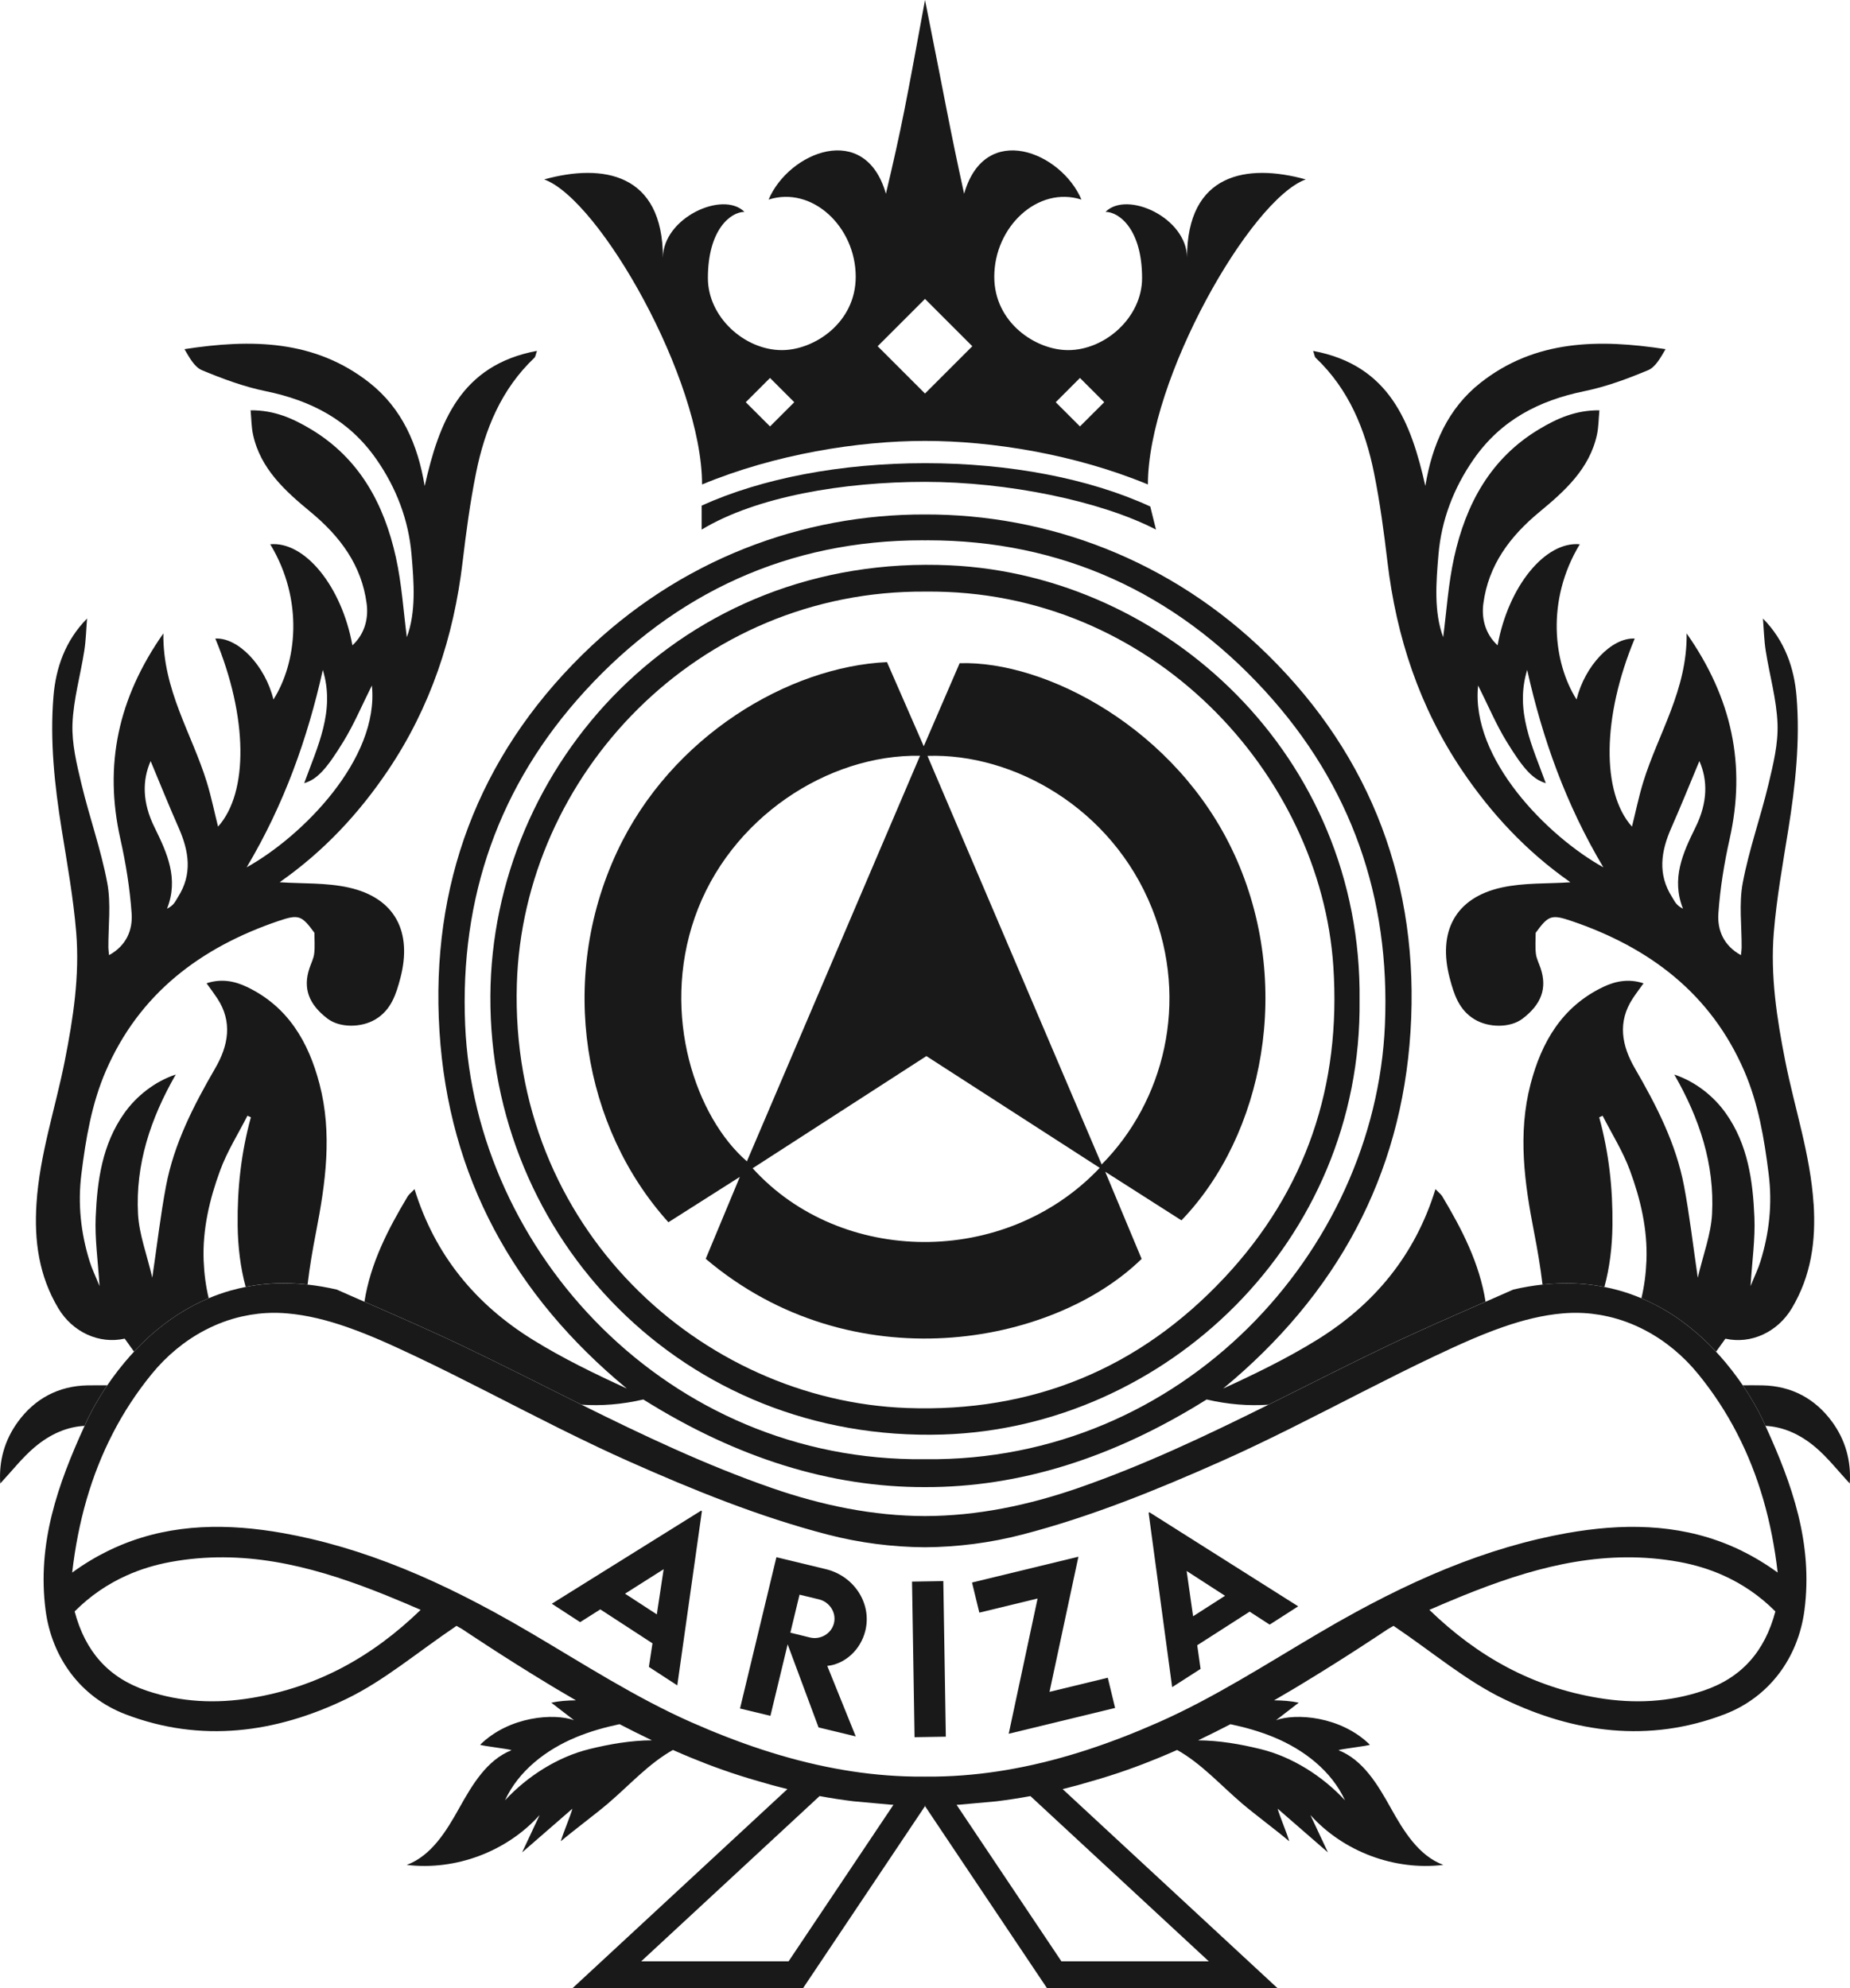
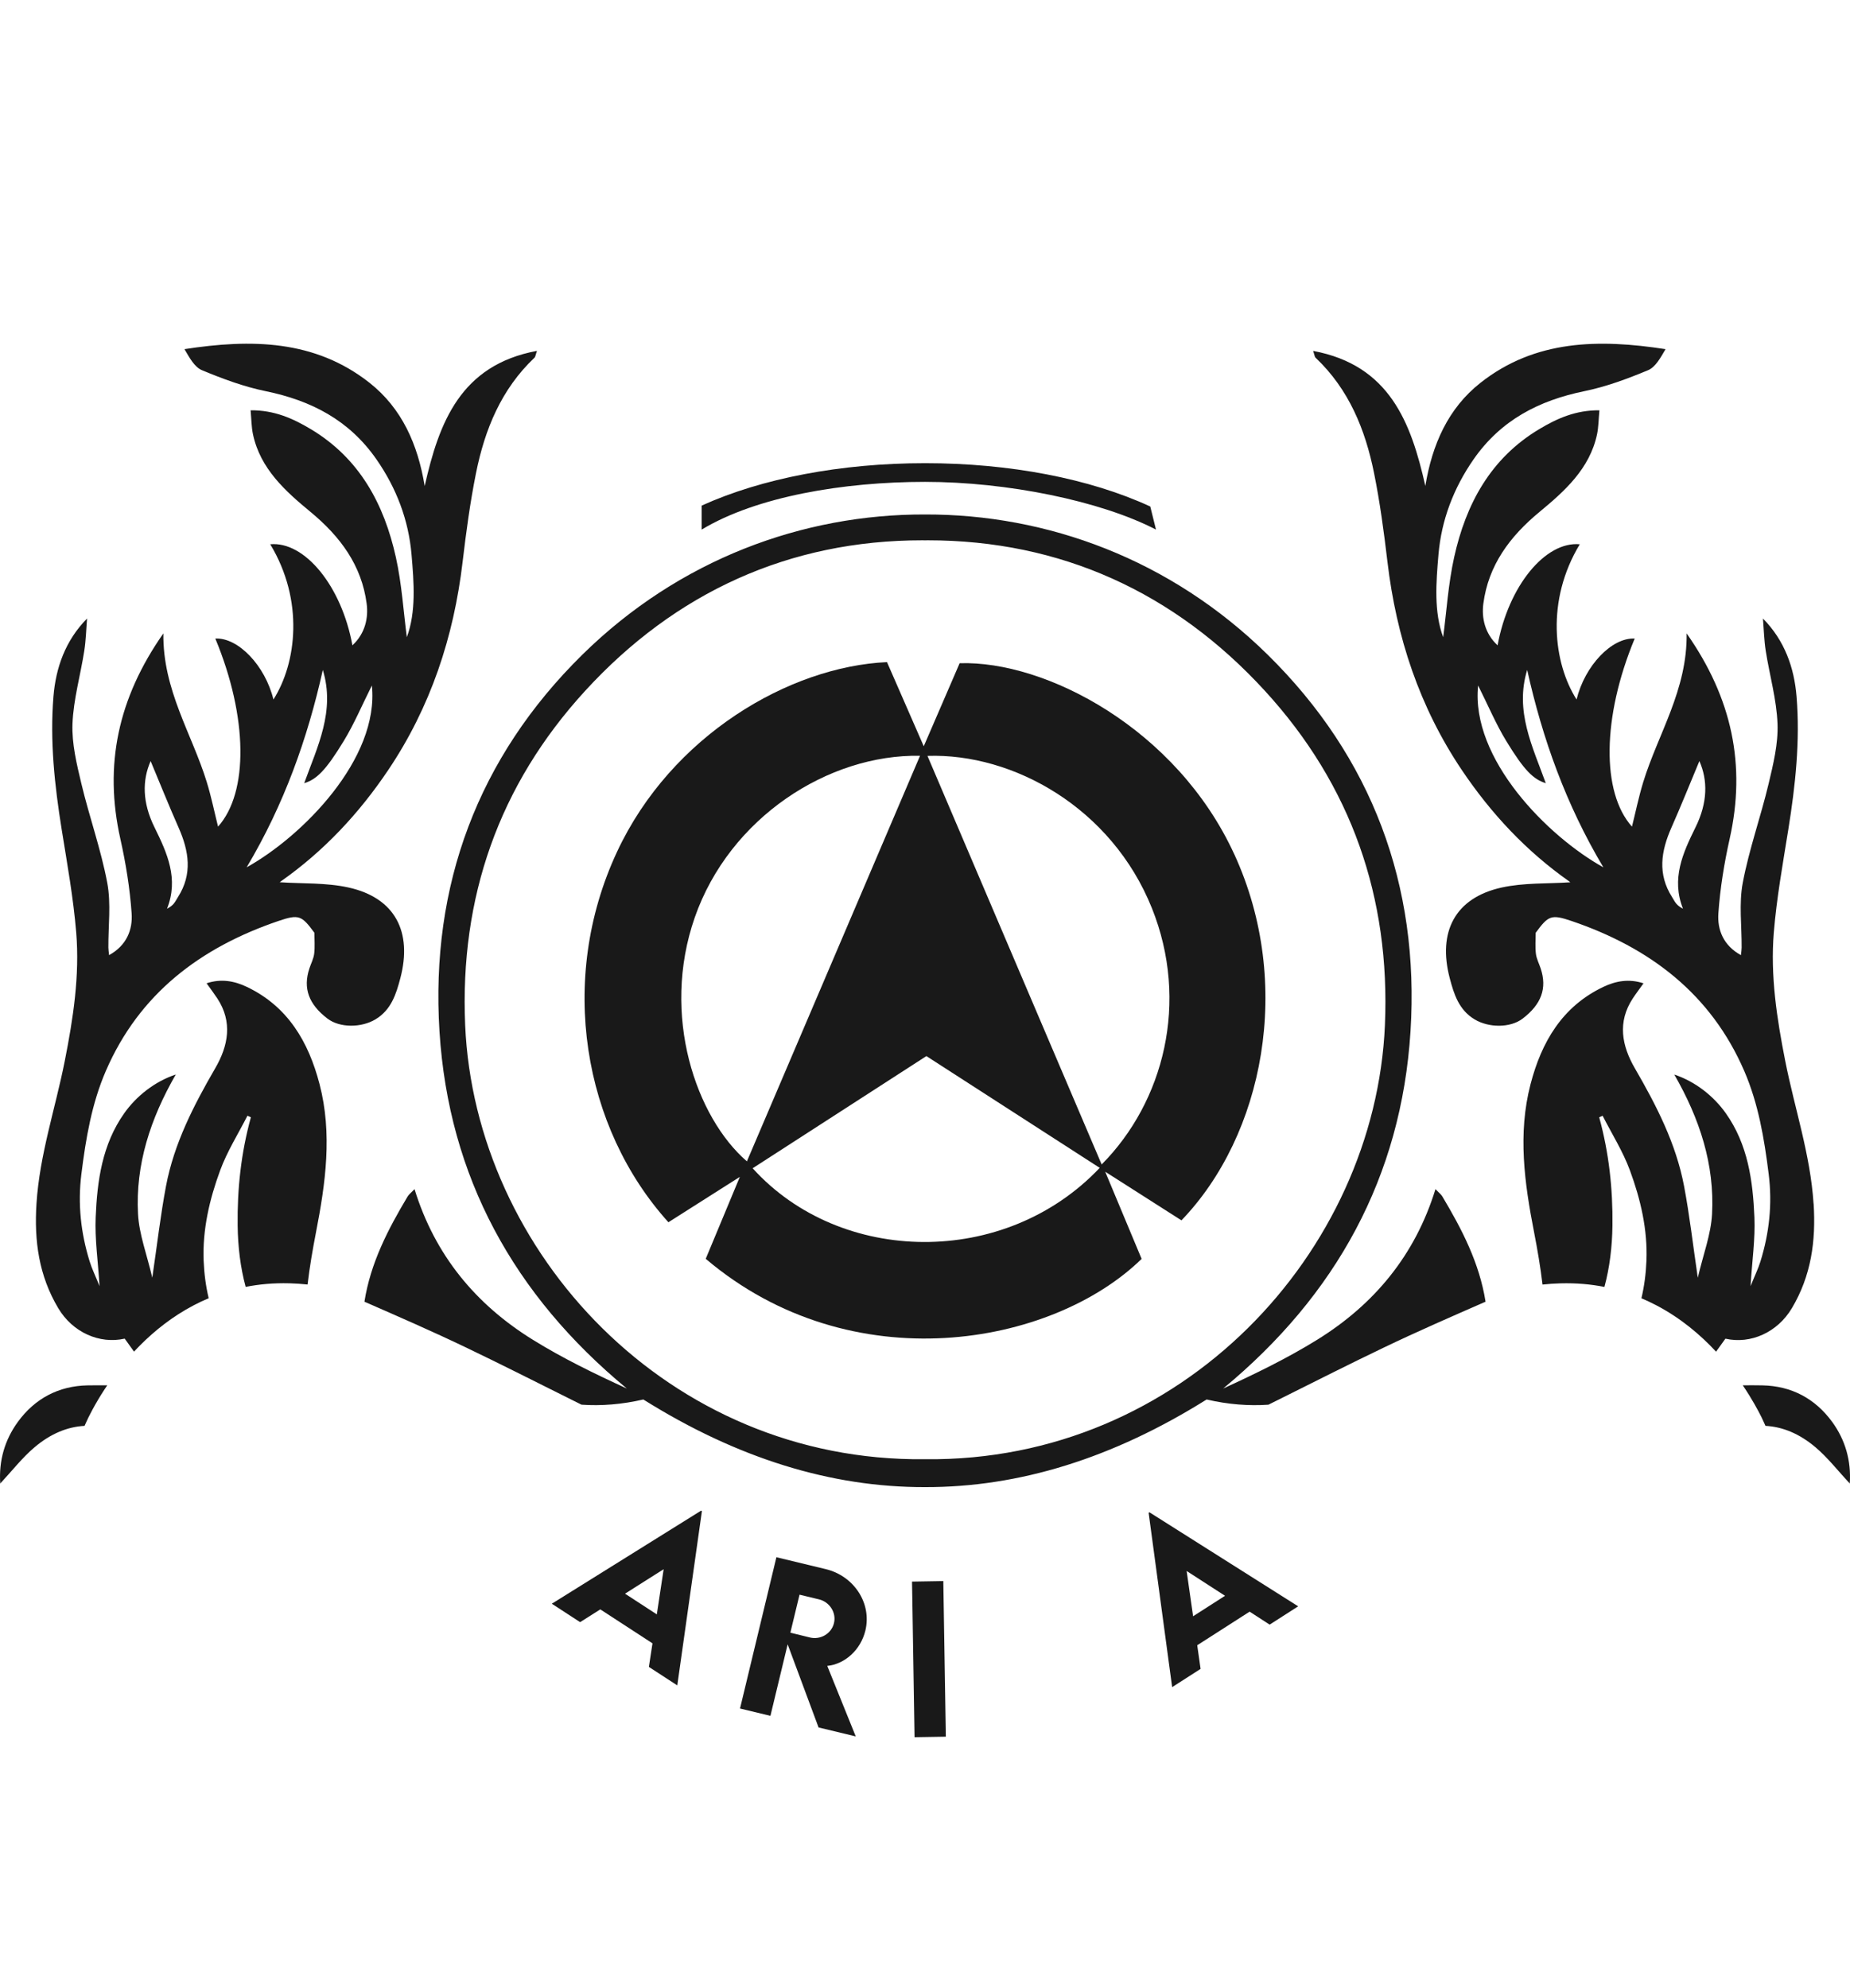
<svg xmlns="http://www.w3.org/2000/svg" viewBox="0 0 1080 1160.98">
  <defs>
    <style>.d{fill:#191919;}</style>
  </defs>
  <g id="a" />
  <g id="b">
    <g id="c">
      <g>
-         <path class="d" d="M554.85,330.11c-157.33-7.44-267.85,116.89-268.58,251.43-.76,141.03,112.63,260.77,264.08,256.07,129.91-4.03,244.89-112.45,243.35-253.59,1.62-142.75-113.18-247.96-238.86-253.91Zm160.11,415.73c-49.99,53.49-112.3,78.96-185.46,76.29-120.12-4.36-231.96-105.32-227.78-247.41,3.6-122.02,105.38-230.35,238.76-229.29,132.17-1.32,230.47,106.66,237.9,218.83,4.61,69.55-15.78,130.61-63.41,181.58Z" />
        <path class="d" d="M720.55,498.79c-33.68-73.33-110.15-113.17-160.33-111.54-6.76,15.65-13.56,31.4-20.95,48.49-7.54-17.28-14.56-33.34-21.46-49.13-56.92,2.58-125.95,42.86-157.62,110.81-34.86,74.78-19.72,161.18,30.02,216.25,13.16-8.36,26.41-16.79,41.7-26.5-7.41,17.79-13.75,33.04-19.92,47.85,85.1,72.21,202.25,51.04,254.47,.04-6.73-16.09-13.55-32.46-21.26-50.9,16.09,10.27,30.4,19.4,44.51,28.4,47.8-49.65,65.68-137.95,30.85-213.77Zm-314.97,36.94c20.34-58.36,78.09-95.43,131.52-94.43-33.94,79.55-67.51,158.19-101.07,236.81-29.61-25.57-50.37-85.18-30.45-142.38Zm33.81,146.41c34.17-22.06,67.66-43.69,101.42-65.49,34.13,22.01,67.62,43.6,101.19,65.26-55.34,58.48-151.41,56.88-202.61,.24Zm203.74-2.22c-33.88-79.48-67.59-158.54-101.69-238.56,50.12-1.66,107.55,30.37,131.02,88.91,21.93,54.7,7.04,113-29.33,149.66Z" />
        <path class="d" d="M1058.72,702.76c-1.85-28.59-11.03-55.49-16.52-83.22-4.91-24.85-8.75-49.81-6.68-75.05,1.65-20.15,5.27-40.14,8.47-60.14,4.14-25.78,6.95-51.74,4.8-77.75-1.36-16.62-6.86-32.52-19.6-45.44,.51,6.3,.65,12.65,1.62,18.88,2.24,14.24,6.35,28.36,6.88,42.63,.44,11.59-2.48,23.52-5.21,34.99-4.62,19.38-11.41,38.3-15.09,57.82-2.3,12.21-.55,25.19-.65,37.83,0,1.2-.21,2.39-.41,4.4-10.23-5.62-13.84-14.79-13.17-24.41,1.02-14.57,3.38-29.19,6.58-43.47,9.65-43.06,1.43-82.15-25.11-119.99,.45,33.06-16.71,58.66-25.36,86.9-2.64,8.65-4.46,17.54-6.55,25.93-17.89-19.94-17.44-64,1.59-109.81-13.38-.69-29.1,15.79-33.94,35.58-13.5-21.3-18-57.74,1.88-90.64-20.09-1.85-41.64,24.33-47.98,59.02-7.53-6.97-9.38-16.15-8.32-24.32,2.93-22.39,15.38-39.21,32.84-53.63,14.57-12.05,29.23-25.12,33.52-45.19,.92-4.35,.91-8.91,1.4-14.1-13.81-.14-24.72,4.75-35.19,11.03-28.41,17.03-42.75,43.74-49.62,74.8-3.47,15.71-4.46,31.95-6.4,46.65-5.47-14.74-4.15-31.83-2.74-48.32,1.72-19.97,8.75-38.64,20.5-55.55,15.93-22.89,38.08-34.33,64.71-39.79,12.7-2.6,25.11-7.22,37.11-12.22,4.44-1.85,7.34-7.39,10.24-12.3-38.84-6-76.11-5.56-108.08,19.67-18.9,14.93-28.17,36.01-32.15,60.21-8.34-37-20.87-70.56-65.51-78.86,.8,2.27,.86,3.43,1.48,4.02,19.39,18.38,28.97,41.88,34.09,67.32,3.45,17.1,5.77,34.46,7.82,51.8,5.19,43.92,18.7,84.83,43.46,121.65,17.04,25.34,37.63,47.38,62.72,65.01,.55,.39,.77,1.23,.34,.49-12.97,.88-26.85,.17-39.93,3.06-27.27,6.05-37.31,26.02-30.22,52.94,2.44,9.26,5.3,18.48,14.47,24.01,8.26,4.99,20.86,5.08,28.06-.41,11-8.39,14.37-17.72,10.57-29.25-.95-2.9-2.46-5.72-2.81-8.68-.49-4.05-.13-8.19-.13-12.18,7.41-10.09,9.02-10.96,21.05-6.87,45.42,15.47,81.18,42.37,100.71,87.53,8.27,19.14,11.69,39.52,14.27,60.21,2.2,17.57,.34,34.34-4.8,50.98-1.31,4.26-3.31,8.31-5.79,14.45,.92-14.88,2.79-27.6,2.26-40.21-.91-21.33-3.77-42.43-16.66-60.68-7.08-10.02-17.77-18.55-30.11-22.65,14.83,25.78,23.59,52.57,22.03,81.48-.64,11.9-5.15,23.59-8.32,37.13-2.86-19.47-4.81-36.57-8-53.43-4.7-24.91-16.15-47.12-28.76-68.89-7.58-13.07-10.28-26.96-1.15-40.8,1.78-2.71,3.76-5.3,6.23-8.76-8.51-2.81-16.21-1.37-23.5,2.1-24.03,11.47-36.05,32.19-42.45,56.77-7.55,28.99-3.54,57.74,2.08,86.58,1.96,10.06,3.7,20.23,4.9,30.44,3.52-.38,6.95-.61,10.29-.7,.15,0,.27-.01,.41-.01,9.04-.24,17.52,.52,25.44,2.09,3.08-11.37,4.53-23.37,4.69-35.82,.26-21.5-2.05-42.5-7.73-63.22,.67-.3,1.33-.6,2-.9,5.39,10.59,11.84,20.79,15.92,31.86,6.23,16.9,10.39,34.58,9.65,52.8-.3,7.54-1.25,14.87-2.93,21.9,2.94,1.24,5.78,2.58,8.53,4.02,.12,.06,.22,.12,.34,.18,14.04,7.38,25.55,17.11,34.71,26.99,1.79-2.5,3.61-5.04,5.45-7.59,14.8,3.33,30.4-3.69,38.79-17.78,11.27-18.93,14.11-39.21,12.71-61.09Zm-195.82-302.5c5.89,11.75,10.4,22.51,16.39,32.35,10.61,17.43,15.95,22.47,23.11,24.69-7.71-21.37-18.21-42.15-10.86-66.12,8.95,40.14,22.59,78.49,44.47,115.25-32.38-17.96-77.56-63.31-73.11-106.16Zm126.91,82.81c-7.45,15.08-14.23,30.06-7.31,47.53-1.77-.95-3-1.87-3.96-3.01-.95-1.14-1.62-2.53-2.42-3.8-8.57-13.4-6.44-26.82-.41-40.46,5.78-13.07,11.09-26.35,16.36-38.95,4.96,11.23,4.88,24.23-2.26,38.69Zm79.79,347.19c-9.92-13.64-23.81-21.04-40.76-21.35-3.82-.07-7.65-.07-11.44-.03,5.24,7.73,8.86,14.45,10.99,18.74,.44,.94,.88,1.9,1.31,2.83,.02,.03,.03,.06,.04,.09,.3,.67,.62,1.34,.91,2.01,10.1,.55,19.88,4.62,29.2,12.5,7.18,6.08,13.04,13.69,20.02,21.15,.87-13.29-2.6-25.4-10.27-35.95Zm-227.58-131.66c-.77-1.27-2.06-2.21-4.02-4.27-11.9,38.63-35.78,67.34-69.09,87.97-17.44,10.8-35.98,19.81-54.85,28.46,65.88-54.48,104.01-123.54,109.37-208.55,5.38-85.28-22.55-160.09-83.44-219.98-56.67-55.74-128.81-82.02-199.99-81.83-71.18-.19-143.32,26.09-199.99,81.83-60.89,59.89-88.83,134.7-83.45,219.98,5.36,85.01,43.5,154.07,109.37,208.55-18.88-8.65-37.42-17.66-54.84-28.46-33.32-20.63-57.2-49.34-69.09-87.97-1.96,2.06-3.26,3-4.02,4.27-11.49,19.24-21.66,38.82-25.23,61.46,19.52,8.54,39.64,17.3,59.44,26.8,19.79,9.49,39.38,19.4,59.02,29.2,.03,.02,.06,.04,.09,.05,2.73,1.36,5.47,2.72,8.19,4.08h.01c11.49,.78,23.47-.12,36.06-3.04,54.81,34.34,109.59,51.31,164.43,51.17,54.83,.14,109.61-16.83,164.42-51.17,12.59,2.93,24.56,3.82,36.06,3.05,2.74-1.36,5.48-2.73,8.22-4.09,.03-.01,.06-.03,.09-.05,19.64-9.8,39.23-19.72,59.02-29.2,19.8-9.5,39.92-18.26,59.44-26.8-3.59-22.64-13.76-42.23-25.23-61.46Zm-301.8,153.43c-.07,0-.15-.01-.21,0-.07-.01-.14,0-.21,0-149.78,1.64-262.53-121.03-268.25-253.46-3.22-74.48,19.65-140.13,70-195.13,52.7-57.58,119.27-88,197.01-87.96,.49,0,.97,.03,1.46,.03s.97-.03,1.45-.03c77.74-.04,144.31,30.38,197.01,87.96,50.35,55,73.22,120.65,70.01,195.13-5.72,132.43-118.47,255.09-268.25,253.46ZM247.91,283.75c-3.98-24.2-13.24-45.27-32.15-60.21-31.97-25.23-69.23-25.67-108.07-19.67,2.89,4.91,5.79,10.45,10.24,12.3,12,5,24.42,9.62,37.11,12.22,26.63,5.46,48.77,16.89,64.7,39.79,11.76,16.9,18.79,35.58,20.5,55.55,1.42,16.48,2.73,33.58-2.74,48.32-1.93-14.7-2.92-30.94-6.39-46.65-6.88-31.06-21.21-57.77-49.63-74.8-10.46-6.27-21.37-11.16-35.18-11.03,.48,5.19,.46,9.75,1.4,14.1,4.29,20.07,18.94,33.15,33.52,45.19,17.45,14.42,29.91,31.24,32.83,53.63,1.07,8.17-.79,17.35-8.32,24.32-6.34-34.69-27.88-60.87-47.97-59.02,19.87,32.9,15.38,69.34,1.87,90.64-4.85-19.79-20.57-36.27-33.93-35.58,19.03,45.81,19.47,89.88,1.59,109.81-2.1-8.38-3.9-17.28-6.56-25.93-8.65-28.24-25.8-53.84-25.36-86.9-26.52,37.85-34.76,76.93-25.11,119.99,3.2,14.28,5.56,28.9,6.58,43.47,.67,9.61-2.93,18.78-13.17,24.41-.19-2-.4-3.2-.41-4.4-.09-12.63,1.65-25.61-.65-37.83-3.67-19.53-10.46-38.44-15.09-57.82-2.74-11.47-5.64-23.4-5.21-34.99,.55-14.27,4.66-28.39,6.88-42.63,.98-6.22,1.11-12.58,1.63-18.88-12.74,12.93-18.24,28.82-19.61,45.44-2.14,26.01,.65,51.97,4.8,77.75,3.21,20,6.82,40,8.48,60.14,2.07,25.24-1.77,50.21-6.69,75.05-5.49,27.72-14.67,54.62-16.5,83.22-1.42,21.88,1.43,42.16,12.7,61.09,8.39,14.09,23.99,21.11,38.8,17.78,1.83,2.55,3.65,5.09,5.44,7.59,.58-.62,1.15-1.24,1.75-1.85,.59-.62,1.2-1.24,1.8-1.85,8.53-8.57,18.88-16.84,31.16-23.29,.12-.06,.22-.12,.34-.18,2.75-1.44,5.59-2.78,8.53-4.02h.01c-1.69-7.04-2.64-14.36-2.95-21.9-.72-18.21,3.43-35.89,9.66-52.8,4.07-11.07,10.52-21.27,15.91-31.86,.67,.3,1.34,.6,2.01,.9-5.7,20.71-8,41.72-7.73,63.22,.16,12.45,1.61,24.44,4.68,35.82h.01c7.92-1.56,16.4-2.33,25.44-2.09,.14,0,.26,.01,.41,.01,3.35,.09,6.78,.33,10.29,.7,1.19-10.21,2.95-20.38,4.9-30.44,5.61-28.84,9.63-57.59,2.08-86.58-6.4-24.58-18.44-45.31-42.45-56.77-7.29-3.47-14.99-4.91-23.5-2.1,2.47,3.46,4.44,6.05,6.22,8.76,9.14,13.85,6.43,27.73-1.14,40.8-12.61,21.77-24.06,43.98-28.77,68.89-3.18,16.86-5.13,33.95-8,53.43-3.16-13.55-7.68-25.23-8.32-37.13-1.55-28.92,7.22-55.7,22.03-81.48-12.34,4.1-23.03,12.63-30.11,22.65-12.88,18.25-15.75,39.35-16.65,60.68-.54,12.61,1.33,25.33,2.26,40.21-2.49-6.14-4.48-10.19-5.79-14.45-5.14-16.64-7-33.41-4.81-50.98,2.58-20.68,6-41.07,14.28-60.21,19.53-45.16,55.28-72.06,100.71-87.53,12.01-4.09,13.64-3.22,21.04,6.87,0,3.99,.37,8.13-.12,12.18-.36,2.96-1.87,5.78-2.82,8.68-3.8,11.53-.42,20.86,10.57,29.25,7.2,5.49,19.8,5.4,28.07,.41,9.17-5.53,12.02-14.74,14.47-24.01,7.09-26.92-2.95-46.89-30.22-52.94-13.08-2.9-26.97-2.18-39.93-3.06-.44,.73-.22-.11,.33-.49,25.1-17.63,45.69-39.67,62.72-65.01,24.76-36.82,38.28-77.73,43.46-121.65,2.05-17.34,4.38-34.7,7.82-51.8,5.12-25.44,14.7-48.94,34.1-67.32,.62-.59,.67-1.75,1.48-4.02-44.65,8.3-57.18,41.86-65.53,78.86Zm-144.02,240.05c-.81,1.27-1.47,2.65-2.42,3.8-.95,1.14-2.19,2.06-3.97,3.01,6.93-17.47,.14-32.45-7.3-47.53-7.15-14.46-7.22-27.46-2.26-38.69,5.27,12.6,10.58,25.87,16.36,38.95,6.03,13.64,8.16,27.06-.41,40.46Zm40.1-17.37c21.87-36.76,35.51-75.1,44.47-115.25,7.34,23.98-3.15,44.75-10.87,66.12,7.18-2.21,12.51-7.26,23.11-24.69,6-9.84,10.51-20.6,16.39-32.35,4.45,42.85-40.73,88.2-73.1,106.16ZM51.16,808.91c-16.95,.31-30.84,7.71-40.75,21.35-7.67,10.55-11.15,22.65-10.27,35.95,6.97-7.46,12.84-15.08,20.02-21.15,9.32-7.89,19.1-11.96,29.2-12.51,.29-.67,.61-1.33,.91-2,.01-.03,.02-.06,.04-.09,.43-.93,.87-1.89,1.31-2.83,1.33-2.69,3.25-6.32,5.77-10.56,.5-.84,1.03-1.7,1.58-2.59,.01-.01,.01-.02,.01-.02,.55-.88,1.12-1.78,1.73-2.72,.61-.93,1.24-1.89,1.89-2.85,0,0,0-.01,.01-.01-3.8-.03-7.63-.03-11.46,.04Z" />
        <g>
          <path class="d" d="M380.91,959.54l-30.46-19.83-11.78,7.46-16.53-10.76,87.15-54.35,.47,.31-14.37,101.72-16.58-10.79,2.1-13.76Zm2.53-16.91l3.99-26.38-22.55,14.3,18.56,12.08Z" />
          <path class="d" d="M477.86,1008.64l-18.04-48.52-10.06,41.75-17.75-4.28,21.24-88.33,28.82,6.95c16.49,3.98,26.96,19.95,23.13,35.84-2.73,11.34-11.97,19.61-22.26,20.66l16.63,41.17-21.7-5.23Zm-16.46-55.33l11.38,2.8c6.01,1.51,12.56-2.07,14.08-8.37,1.52-6.3-2.74-12.43-8.71-13.87l-11.4-2.75-5.35,22.19Z" />
          <path class="d" d="M532.43,923.49l18.26-.3,1.47,90.85-18.26,.3-1.47-90.85Z" />
-           <path class="d" d="M605.73,933.36l-34.01,8.25-4.27-17.58,62.11-15.07-16.87,78.91,34.01-8.25,4.28,17.64-62.11,15.07,16.86-78.96Z" />
          <path class="d" d="M729.52,941.03l-30.6,19.62,1.96,13.81-16.6,10.65-13.73-101.79,.47-.3,86.83,54.91-16.65,10.68-11.68-7.57Zm-14.37-9.26l-22.41-14.48,3.77,26.44,18.64-11.95Z" />
        </g>
-         <path class="d" d="M1030.65,832.56c-.29-.67-.61-1.34-.91-2.01-.01-.03-.02-.06-.04-.09-.43-.93-.87-1.89-1.31-2.83-2.13-4.29-5.75-11.01-10.99-18.74-.85-1.27-1.75-2.56-2.7-3.87,0,0,0-.01-.01-.01-2.28-3.17-4.81-6.45-7.61-9.79-.07-.08-.14-.17-.23-.25-1.61-1.91-3.28-3.83-5.08-5.74-9.16-9.87-20.67-19.61-34.71-26.99-.12-.06-.22-.12-.34-.18-2.75-1.44-5.59-2.78-8.53-4.02-4.1-1.73-8.38-3.25-12.87-4.52-.14-.03-.25-.07-.38-.09-2.72-.77-5.5-1.43-8.35-1.99-7.92-1.56-16.4-2.33-25.44-2.09-.14,0-.26,.01-.41,.01-3.35,.09-6.78,.33-10.29,.7-5.47,.59-11.12,1.54-16.98,2.9h-.02c-2.25,1-4.5,1.98-6.77,2.99-.13,.05-.25,.12-.39,.17-.67,.29-1.33,.59-2,.88-2.34,1.03-4.68,2.05-7.04,3.08-19.52,8.54-39.64,17.3-59.44,26.8-19.79,9.49-39.38,19.4-59.02,29.2-.03,.02-.06,.04-.09,.05-2.74,1.36-5.48,2.73-8.22,4.09-36.15,17.96-72.62,35.28-111,48.6-29.34,10.17-59.18,16.34-89.48,16.4-15.15-.03-30.19-1.59-45.1-4.41-14.92-2.82-29.71-6.9-44.38-11.99-38.38-13.33-74.85-30.64-111-48.6h-.02c-2.73-1.37-5.47-2.73-8.19-4.09-.03-.01-.06-.03-.09-.05-19.64-9.8-39.23-19.72-59.02-29.2-19.8-9.5-39.92-18.26-59.44-26.8-2.36-1.04-4.7-2.06-7.04-3.08-.67-.29-1.33-.59-2-.88-.14-.05-.26-.12-.39-.17-2.27-1.01-4.52-1.99-6.77-2.99h-.02c-5.85-1.35-11.51-2.31-16.98-2.9-3.51-.38-6.95-.61-10.29-.7-.15,0-.27-.01-.41-.01-9.04-.24-17.52,.52-25.44,2.09h-.01c-2.85,.57-5.62,1.23-8.34,1.99-.13,.02-.24,.06-.38,.09-4.49,1.27-8.76,2.79-12.86,4.52h-.01c-2.94,1.24-5.78,2.58-8.53,4.02-.12,.06-.22,.12-.34,.18-12.29,6.45-22.63,14.72-31.16,23.29-.61,.61-1.22,1.23-1.8,1.85-.59,.61-1.18,1.23-1.74,1.85-1.79,1.91-3.47,3.83-5.08,5.74-.09,.08-.16,.17-.23,.25-2.8,3.34-5.33,6.62-7.61,9.79-.01,0-.01,.01-.01,.01-.94,1.31-1.85,2.59-2.69,3.86-.01,0-.01,.01-.01,.01-.65,.97-1.28,1.92-1.89,2.85-.6,.92-1.18,1.83-1.73,2.72,0,0,0,.01-.01,.02-.55,.88-1.08,1.75-1.58,2.59-2.52,4.24-4.44,7.87-5.77,10.56-.44,.94-.88,1.9-1.31,2.83-.02,.03-.03,.06-.04,.09-.3,.67-.62,1.33-.91,2h0c-15.6,34.06-27.85,68.75-22.76,107.69,3.63,27.64,20.43,50.7,46.68,60.74,44.07,16.86,87.73,10.87,128.83-8.95,22.03-10.61,41.24-27.08,64.37-42.7,1.15,.67,2.32,1.33,3.49,2.01,0,0,.01,.01,.03,.02,.01,.01,.03,.02,.06,.04,1.64,1.1,23.57,15.84,49.03,31.28,1.93,1.18,3.88,2.35,5.84,3.53,3.74,2.22,7.5,4.44,11.28,6.61-5.11,.02-9.97,.43-14.39,1.37,1.57,1.3,11.67,8.92,13.25,10.22-11.38-4.14-37.66-2.5-54.81,14.36,1.71,.74,16.64,2.4,18.35,3.16-14.37,5.67-22.93,20.16-30.46,33.64-7.53,13.49-16.25,27.94-30.72,33.34,28.5,3.45,58.38-7.76,77.57-29.12-3.41,7.27-6.81,14.55-10.22,21.82,9.79-8.51,19.58-17.03,29.37-25.54-1.26,4.54-5.52,14.5-6.78,19.04,7.13-6.1,20.36-15.93,27.49-22.02,12.82-10.95,23.69-23.26,37.95-31.3,3.39,1.5,6.88,3,10.48,4.49,11.95,4.93,25.06,9.67,39.16,13.67,5.67,1.72,11.41,3.28,17.2,4.7l-125.51,116.3h134.6l71.25-106.37-.18-.27h.36l-.18,.27,71.25,106.37h134.6l-125.51-116.3c5.79-1.42,11.53-2.98,17.2-4.7,14.1-4,27.21-8.74,39.16-13.67,3.6-1.49,7.09-2.99,10.48-4.49,14.26,8.04,25.13,20.34,37.95,31.3,7.13,6.1,20.36,15.93,27.49,22.02-1.26-4.54-5.52-14.5-6.78-19.04,9.79,8.51,19.58,17.03,29.37,25.54-3.41-7.27-6.81-14.55-10.22-21.82,19.19,21.35,49.07,32.57,77.57,29.12-14.47-5.4-23.19-19.85-30.72-33.34-7.53-13.48-16.08-27.97-30.46-33.64,1.71-.76,16.64-2.41,18.35-3.16-17.15-16.86-43.43-18.51-54.81-14.36,1.58-1.3,11.68-8.92,13.25-10.22-4.42-.94-9.28-1.35-14.39-1.37,3.78-2.17,7.54-4.39,11.28-6.61,1.96-1.17,3.91-2.35,5.84-3.53,25.47-15.43,47.39-30.18,49.03-31.28,.03-.02,.05-.03,.06-.04,.02-.01,.03-.02,.03-.02,1.18-.68,2.34-1.34,3.49-2.01,23.14,15.62,42.34,32.1,64.37,42.7,41.1,19.82,84.76,25.81,128.83,8.95,26.25-10.04,43.05-33.1,46.68-60.74,5.09-38.95-7.16-73.64-22.76-107.68ZM146.91,991.42c-20.96,3.47-41.22,2.53-61.34-4.25-22.24-7.5-35.77-22.79-42-46.26,9.05-9.09,19.26-16.02,30.4-21.02,8.11-3.65,16.71-6.24,25.73-7.89,41.78-7.61,80.41,1.88,118.76,16.75,2.32,.89,4.62,1.82,6.94,2.74h.01c.7,.29,1.42,.59,2.13,.88,6.01,2.43,12.01,5,18.03,7.62-28.55,27.65-60.5,45.1-98.65,51.43Zm197.11,29.88c-18.47,4.52-36.32,15.93-49.21,29.91,7.91-17.25,24.06-29.65,41.6-36.89,8.15-3.37,16.63-5.75,25.27-7.58,.12,.06,.23,.12,.35,.18,5.6,2.9,11.76,6.01,18.44,9.19,.03,.02,.06,.03,.09,.05-12.36,.08-24.53,2.19-36.53,5.13Zm116.32,123.94h-86.05l104.17-96.52c6.53,1.21,13.12,2.22,19.76,3.04,6.8,.62,13.73,1.25,21.53,1.96,.61,.04,1.22,.07,1.83,.09l-61.23,91.42Zm245.37,0h-86.05l-61.23-91.42c.61-.02,1.22-.05,1.83-.09,7.8-.71,14.73-1.34,21.53-1.96,6.64-.82,13.23-1.84,19.76-3.04l104.17,96.52Zm79.48-94.02c-12.88-13.99-30.74-25.39-49.21-29.91-12-2.94-24.17-5.05-36.53-5.13,.03-.02,.06-.03,.09-.05,6.67-3.18,12.83-6.3,18.44-9.19,.12-.06,.23-.12,.35-.18,8.64,1.83,17.11,4.21,25.27,7.58,17.54,7.24,33.69,19.64,41.6,36.89Zm209.24-64.05c-20.11,6.78-40.37,7.72-61.34,4.25-38.15-6.34-70.1-23.79-98.65-51.43,6.01-2.61,12.01-5.18,18.03-7.62,.71-.29,1.43-.59,2.13-.88h.01c2.32-.92,4.62-1.85,6.94-2.74,38.35-14.87,76.98-24.35,118.76-16.75,9.01,1.65,17.62,4.24,25.73,7.89,11.13,4.99,21.34,11.93,30.4,21.02-6.23,23.47-19.76,38.76-42,46.26Zm22.7-81.5c-2.72-1.35-5.47-2.59-8.22-3.71-30.31-12.45-62.2-12.48-94.33-6.76-5.54,1-11.02,2.13-16.46,3.41-12.15,2.85-24.05,6.39-35.75,10.51-24.35,8.56-47.79,19.61-70.66,32.06-7.38,4.02-14.68,8.18-21.95,12.47-30.74,18.1-60.99,37.68-93.49,52.03-27.29,12.06-55.12,21.57-83.72,26.91-13.45,2.53-27.08,4.11-40.9,4.61-3.87,.15-7.75,.2-11.65,.16h-.02c-3.89,.04-7.77-.01-11.65-.16-13.82-.49-27.45-2.08-40.9-4.61-28.6-5.34-56.43-14.86-83.72-26.91-32.5-14.35-62.74-33.93-93.49-52.03-7.27-4.28-14.57-8.45-21.95-12.47-22.86-12.45-46.3-23.5-70.66-32.06-11.7-4.12-23.6-7.66-35.75-10.51-5.45-1.28-10.92-2.41-16.46-3.41-32.13-5.72-64.01-5.7-94.33,6.76-2.75,1.12-5.5,2.36-8.22,3.71-7,3.44-13.91,7.6-20.71,12.55,3.4-29.63,11.05-56.76,23.73-81.3,.03-.05,.06-.12,.08-.17,6.23-12.07,13.7-23.51,22.47-34.29,8.73-10.74,19.31-19.53,31.07-25.7,.1-.05,.21-.11,.33-.16,6.76-3.55,13.92-6.21,21.35-7.9,.13-.03,.25-.05,.37-.07,6.02-1.36,12.2-2.07,18.52-2.07h.27c.74,0,1.5,.01,2.26,.03,.83,.02,1.66,.05,2.48,.11,.88,.05,1.76,.12,2.65,.19,11.55,.98,23.19,3.93,34.6,7.89,2.11,.72,4.22,1.49,6.31,2.29,7.97,3.01,15.81,6.43,23.39,9.92,3.45,1.58,6.88,3.18,10.31,4.81,28.36,13.45,56.11,28.24,84.22,42.23,7.37,3.65,14.74,7.27,22.18,10.79,6.06,2.87,12.17,5.7,18.32,8.43,37.62,16.74,76.28,32.44,115.99,42.75,9.45,2.46,18.94,4.28,28.43,5.51,9.5,1.23,19,1.87,28.48,1.93h.02c9.47-.06,18.98-.7,28.48-1.93,9.5-1.23,18.98-3.05,28.43-5.51,39.71-10.3,78.38-26.01,115.99-42.75,6.15-2.73,12.26-5.55,18.32-8.43,7.44-3.51,14.82-7.13,22.18-10.79,28.11-14,55.86-28.78,84.22-42.23,3.43-1.63,6.86-3.22,10.31-4.81,7.58-3.48,15.41-6.9,23.39-9.92,2.09-.8,4.2-1.56,6.31-2.29,11.42-3.96,23.05-6.91,34.6-7.89,.89-.07,1.77-.14,2.65-.19,.82-.05,1.65-.08,2.48-.11,.76-.02,1.51-.03,2.26-.03h.27c6.32,0,12.5,.7,18.52,2.07,.12,.02,.24,.04,.37,.07,7.43,1.69,14.59,4.35,21.35,7.9,.12,.05,.22,.11,.33,.16,11.76,6.17,22.34,14.95,31.07,25.7,8.77,10.78,16.24,22.22,22.47,34.29,.02,.05,.05,.12,.08,.17,12.69,24.53,20.33,51.66,23.73,81.3-6.8-4.95-13.71-9.11-20.71-12.55Z" />
        <g>
-           <path class="d" d="M692.97,150.54c0-23.31-34.96-39.46-47.58-26.83,8,0,21.34,10.32,21.34,38.66,0,22.89-21.53,42.07-43.19,42.07-18.76,0-43.1-15.9-43.1-42.85,0-29.15,25.43-53.18,50.88-45.05-11.7-27.7-56.34-46.12-68.48-3.4-8.71-39.69-10.6-52.01-22.83-113.15-11.08,60.34-13.49,73.74-22.83,113.15-12.15-42.73-56.77-24.3-68.48,3.4,25.43-8.14,50.86,15.9,50.86,45.05,0,26.95-24.34,42.85-43.09,42.85-21.67,0-43.21-19.18-43.21-42.07,0-28.34,13.33-38.66,21.35-38.66-12.63-12.63-47.6,3.52-47.6,26.83,0-49.53-35.08-55.24-69.32-45.78,32.43,11.78,92.16,116.93,92.16,178.12,42.73-17.73,91.29-25.44,130.14-25.44s87.41,7.72,130.14,25.44c0-61.19,59.73-166.33,92.15-178.12-34.23-9.46-69.32-3.75-69.32,45.78Zm-243.44,98.46l-14.16-14.15,14.16-14.16,14.15,14.16-14.15,14.15Zm90.47-19.21l-27.63-27.63,27.63-27.63,27.62,27.63-27.62,27.63Zm90.46,19.21l-14.15-14.15,14.15-14.16,14.16,14.16-14.16,14.15Z" />
          <path class="d" d="M540,270.45h-.02c-48.91,0-95.21,8.81-130.37,24.78v14c32.12-19.38,82.98-27.87,130.37-27.87h.02c47.96,0,102.36,11.06,134.85,27.87l-3.34-13.48c-35.31-16.31-82.01-25.3-131.51-25.3Z" />
        </g>
      </g>
    </g>
  </g>
</svg>